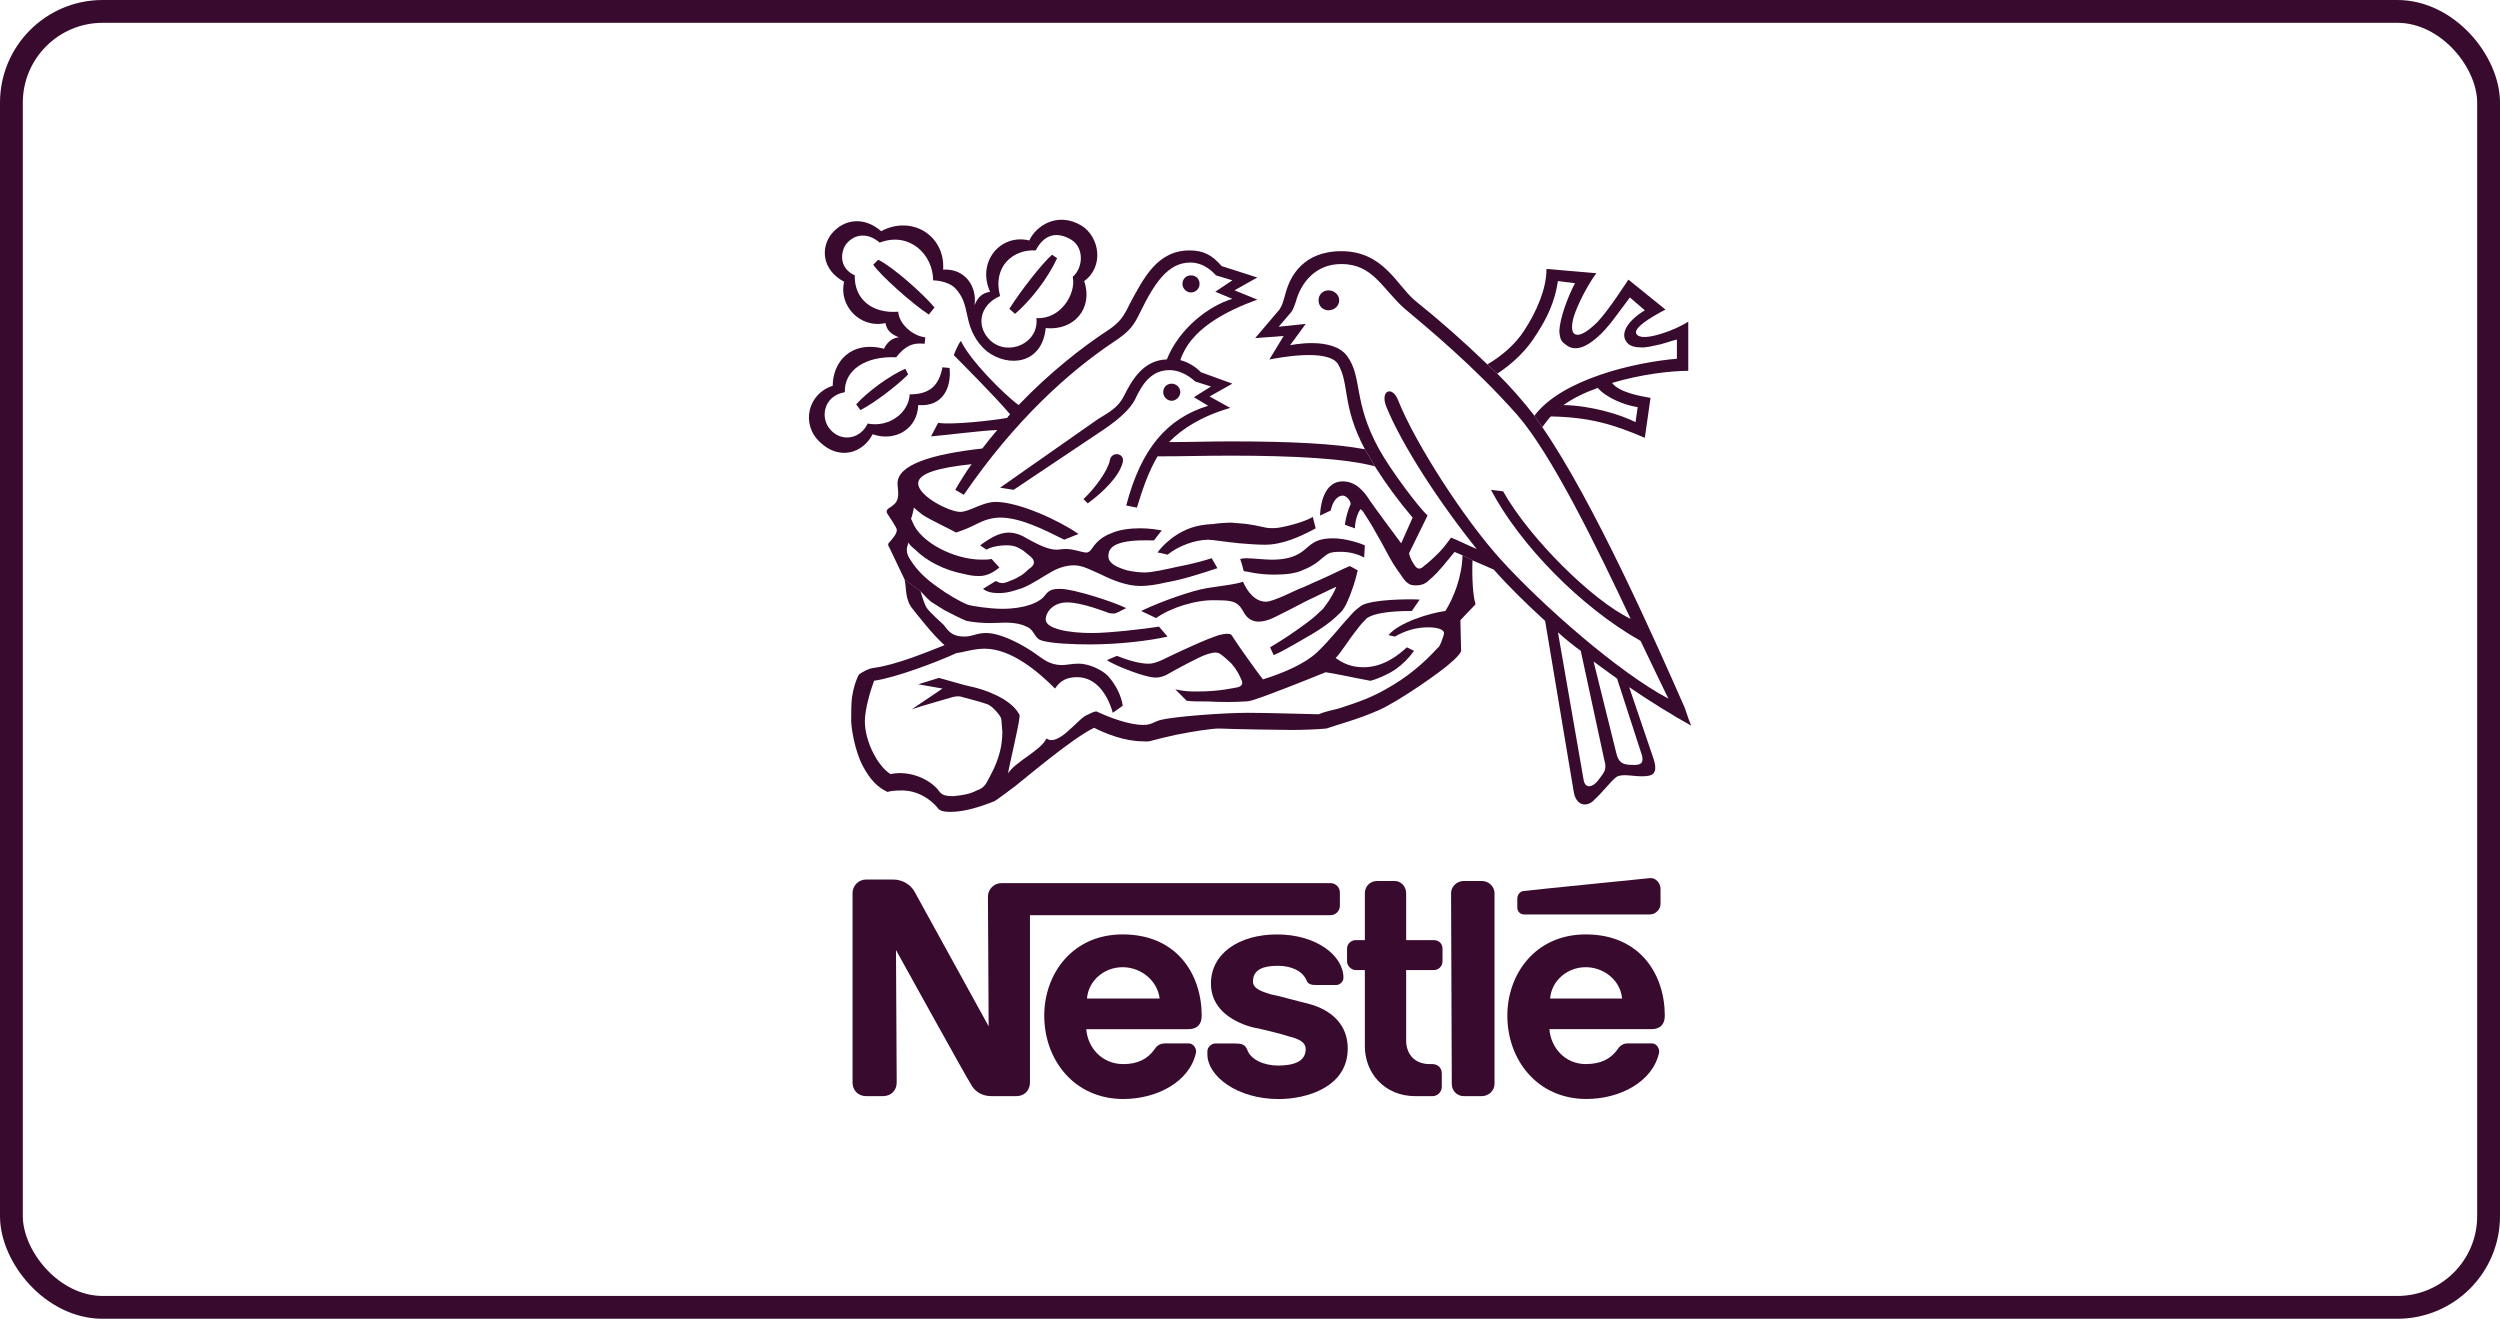
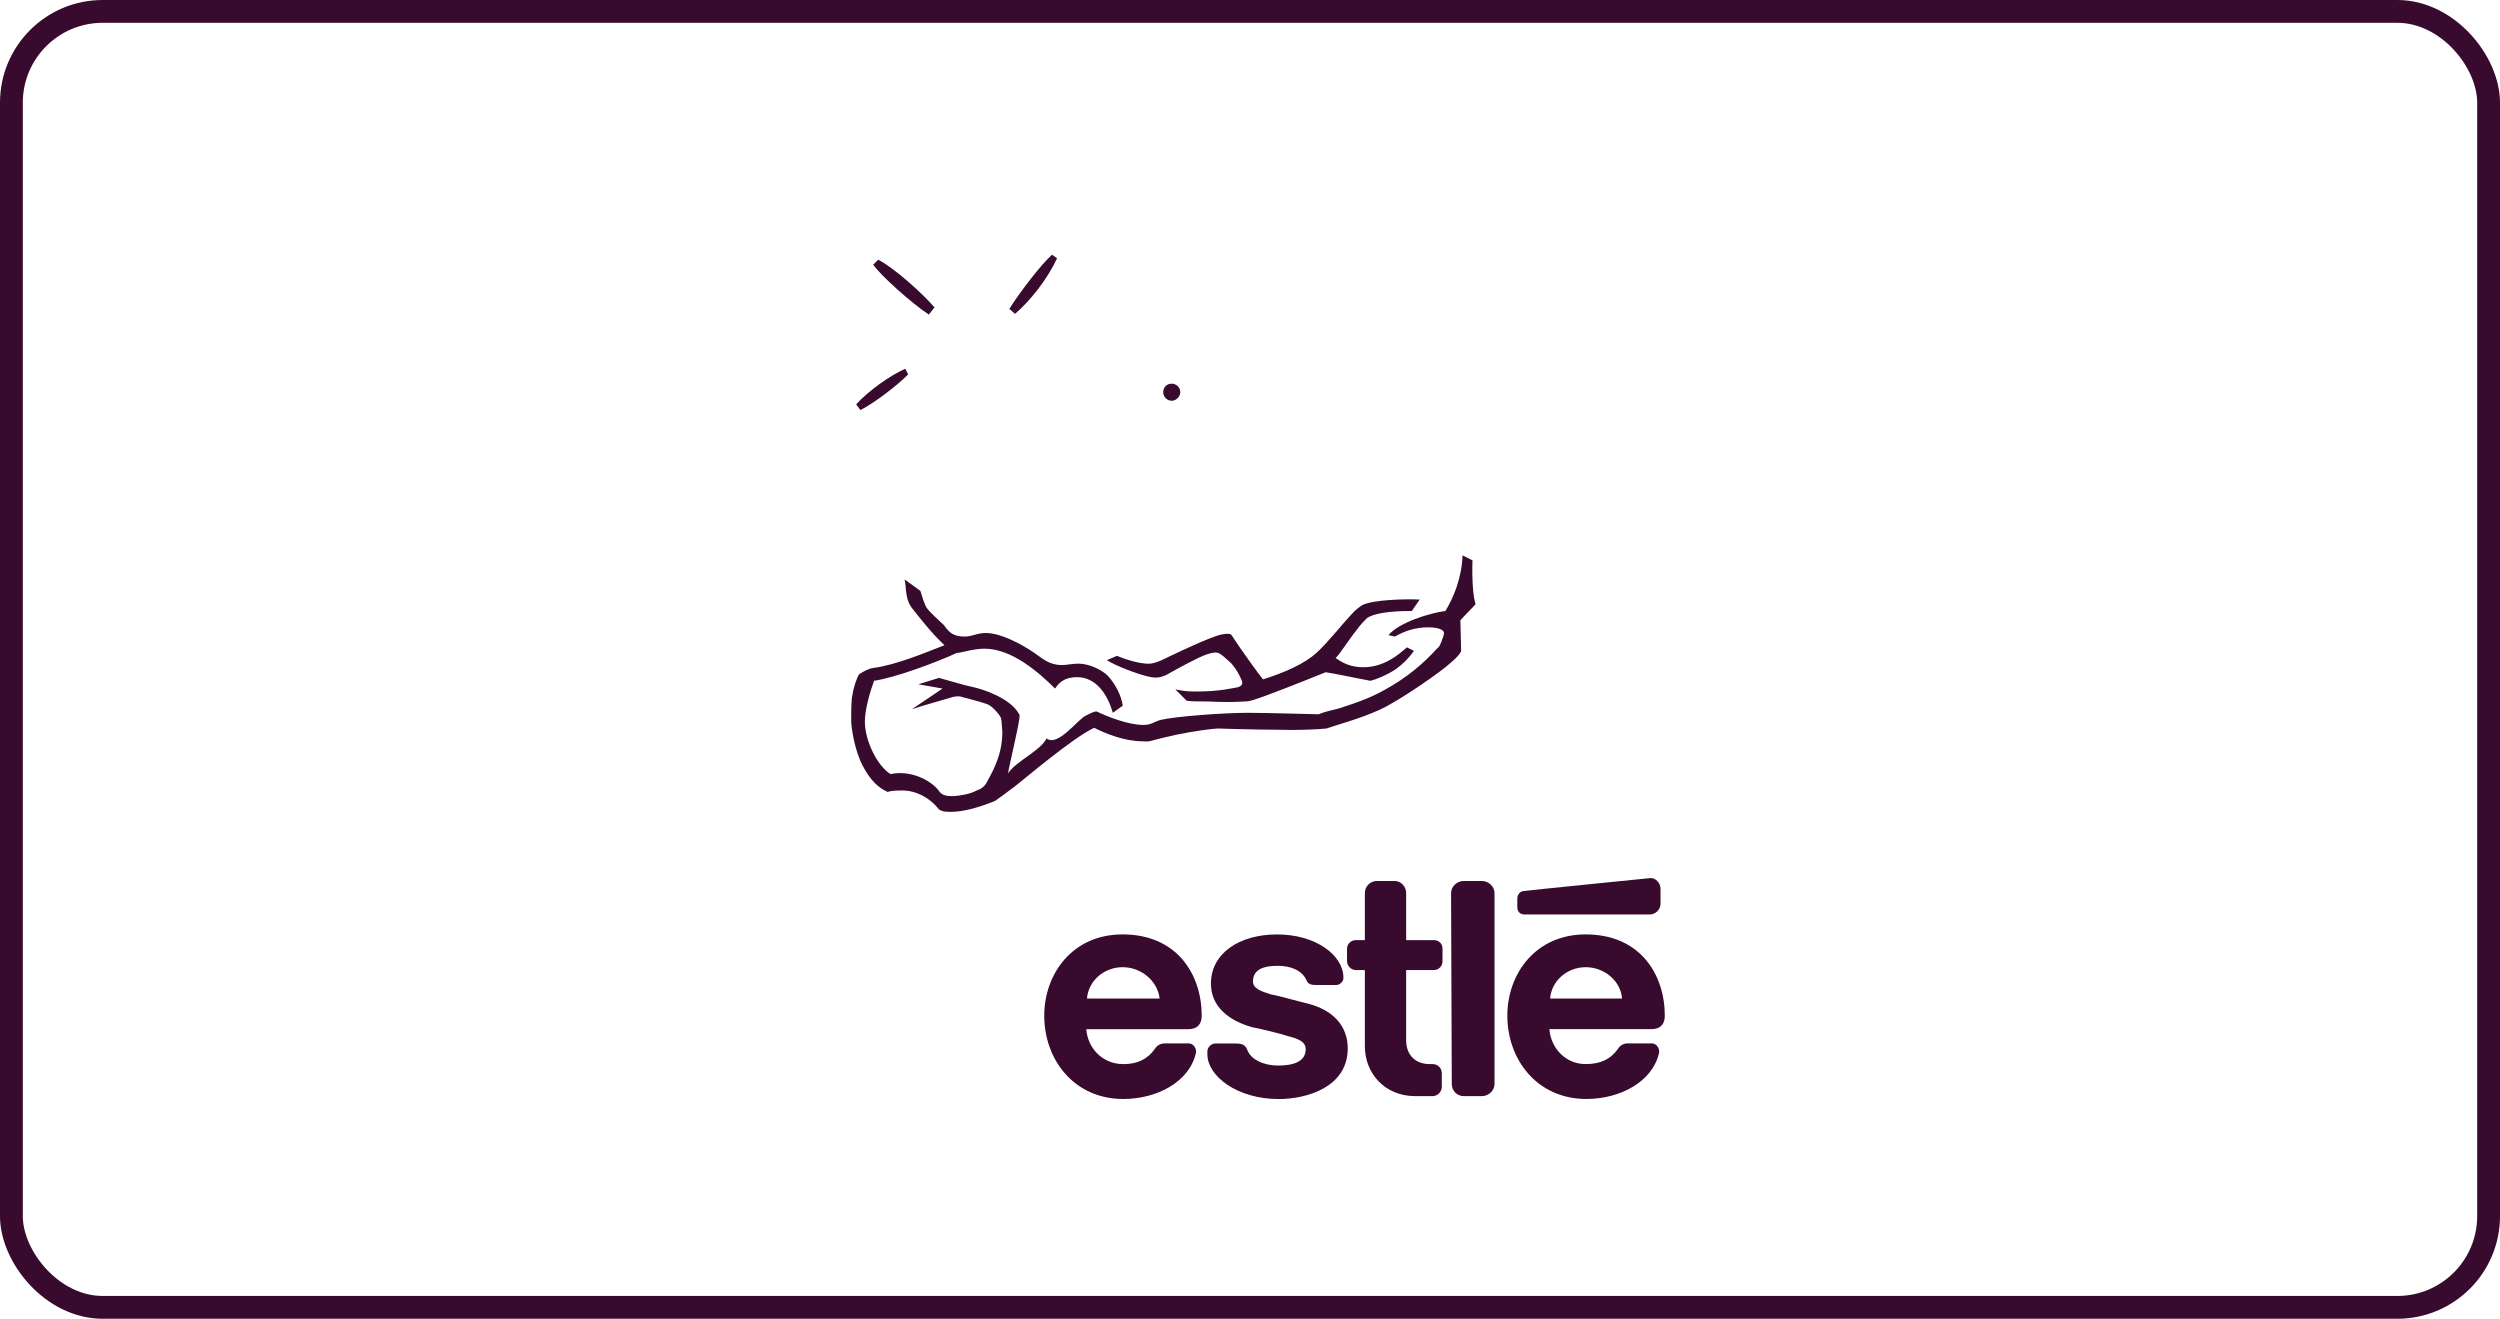
<svg xmlns="http://www.w3.org/2000/svg" id="Layer_2" width="1095.72" height="578" viewBox="0 0 1095.72 578">
  <defs>
    <style>.cls-1{fill:none;stroke:#380a2e;stroke-miterlimit:10;stroke-width:10px;}.cls-2{fill:#380a2e;}</style>
  </defs>
  <g id="Layer_1-2">
    <rect class="cls-1" x="5" y="5" width="1085.72" height="568" rx="40" ry="40" />
-     <path class="cls-2" d="M438.32,129.75c-9.37,4.06-10.62,13.74-4.06,19.67,7.81,6.87,21.23.94,19.98-9.99,10.62.62,17.49-10.62,15.93-18.11,4.68-4.06,5-12.8-.63-16.24-6.24-3.75-11.87-2.5-15.61,4.68-9.68-.62-19.05,6.87-15.61,19.98l-4.37-1.87c-5.93-12.8,4.37-25.61,17.18-22.48,2.81-6.24,12.18-12.8,22.8-6.56,8.12,5,9.99,18.11,1.25,24.36,4.06,11.87-4.37,21.86-16.86,20.61-1.56,15.61-15.93,17.49-25.61,10.31-5.31-4.37-7.49-9.99-8.43-14.36-1.25-4.68-1.25-8.75-5.62-13.43-3.44-3.44-9.68-3.44-9.68-3.44,0-11.24-10.3-21.54-23.42-16.55-4.68-4.06-10.62-4.37-14.67.62-2.19,2.81-3.75,10.3,3.75,13.74-.31,10.31,7.49,16.86,19.05,15.93.31,5.31,6.25,10.61,11.87,11.24l-.31,2.81c-5.62-.62-8.74,1.25-12.49,5.93-13.43-.63-22.8,5.62-22.48,15.3-9.37,1.56-11.24,11.55-5.93,16.86,5.31,5.31,13.12,3.12,15.93-3.12,9.68,1.87,18.11-5,18.42-12.8,8.75,0,12.8-3.75,14.36-11.87l3.12.31c.93,8.74-3.12,17.17-13.74,16.24-.31,10.62-10.3,16.24-19.98,12.8-4.37,8.43-14.68,11.55-23.11,3.44-8.43-7.81-5.31-21.23,5.62-24.67,0-10.3,7.81-19.99,22.48-16.24,0,0,1.87-4.68,6.56-5-3.12-1.25-5.31-2.81-5.93-6.25-11.24,2.5-20.61-7.8-18.11-18.11-9.99-5.31-10.3-15.3-5.31-21.23,5.31-6.25,14.05-7.49,21.54-.94,13.43-7.18,28.11,1.87,27.17,16.86,9.37-.63,14.99,7.18,13.74,15.61,1.56-3.75,3.43-5.31,6.87-5.93l4.37,1.87ZM476.73,220.62l-1.87-1.87c5.31-5,10.62-12.49,11.55-16.86.62-4.37,6.87-3.43,5.62.94-1.56,5.94-8.43,12.81-15.3,17.8M522.01,128.19c2.19,0,3.75-1.87,3.75-3.75,0-2.19-1.56-3.75-3.75-3.75s-3.75,1.56-3.75,3.75c0,1.87,1.56,3.75,3.75,3.75M582.27,136c2.5,0,4.68-1.87,4.68-4.37s-2.19-4.37-4.68-4.37-4.37,1.87-4.37,4.37,1.87,4.37,4.37,4.37" />
    <path class="cls-2" d="M396.48,254.04c.94,4.06,0,8.75,3.75,13.12,1.25,1.56,8.43,10.93,13.74,15.61-7.18,2.81-21.23,8.74-31.22,9.99-2.19.31-4.37,1.56-6.25,2.81-1.25,2.19-2.5,5.94-3.12,10.31-.31,3.12-.31,6.56-.31,9.99,0,3.12,1.56,13.12,5,19.67,3.43,6.56,6.87,9.68,10.93,11.56.94-.32,2.81-.63,5.62-.63,7.49-.31,13.43,4.06,16.24,7.49.94,1.56,3.12,1.88,5.62,1.88,6.24,0,13.11-2.19,19.36-4.68,1.56-.94,5.31-3.75,9.05-6.56,4.06-3.13,25.29-21.23,34.66-25.61,4.99,2.5,13.12,5.93,21.55,5.93.31,0,1.87.31,3.75-.31,2.5-.63,5.94-1.56,10.31-2.5,7.49-1.56,16.24-2.81,19.05-2.81,6.87.32,27.16.63,32.17.63s12.18-.31,14.99-.63c4.37-1.56,14.05-4.06,23.11-8.12,9.05-4.06,28.1-17.49,31.22-20.61,1.56-1.25,3.12-2.81,4.06-4.06.31-.62.63-.94.63-1.25s-.32-13.43-.32-13.43c0,0,4.68-5,6.56-6.87v-.62c-.94-2.5-1.56-10.62-1.25-18.74l-4.37-2.19c-.31,9.99-4.06,18.74-7.49,24.36-6.87.93-20.3,4.99-24.98,10.61l2.81.63c4.37-2.5,9.06-4.06,14.68-4.06,4.68,0,6.87,1.25,6.87,2.5,0,.94-.94,3.12-1.25,4.06-.32.63-.63,1.87-1.56,2.5-6.56,7.18-13.74,13.12-22.79,18.11-5.94,3.43-11.87,5.62-20.61,8.43-2.81.63-6.56,1.56-8.74,2.5-3.44,0-20.92-.63-31.23-.63s-31.54,1.56-38.09,3.12c-3.12.94-4.06,2.19-7.49,2.19-6.56,0-15.3-3.44-20.61-5.94-.94,0-2.81.94-4.68,1.88-3.75,1.87-12.18,13.74-17.18,9.99-2.5,5.31-13.42,9.99-16.86,15.3.31-2.5,4.68-20.61,5-24.36,0-.63.31-1.25-.31-1.87-3.74-6.56-14.99-10.61-21.23-11.87-1.56-.31-2.5-.63-3.75-.94l-9.99-2.81-9.05,2.81,10.61,1.87-13.43,9.06c2.5-.94,16.86-5,17.8-5.31,1.25-.31,2.81-.62,4.37,0,2.19.63,7.5,1.87,10.93,3.12,1.87.63,4.99,4.06,5.93,5.93.31.93.31,2.5.63,6.25,0,2.18-.31,5.62-.94,8.12-1.56,6.56-4.68,11.55-5.62,13.43-1.25,2.5-2.81,3.44-4.68,4.06-2.81,1.56-6.56,2.19-10.3,2.5-2.81,0-4.68-.31-5.93-1.87-3.43-5-12.49-9.68-21.55-7.81-5.62-3.43-11.24-14.36-11.24-23.11,0-5.31,2.5-13.74,4.06-17.8,9.06-1.25,27.48-8.12,36.22-12.18,1.87,0,7.18-1.87,12.18-1.87,11.87,0,23.73,10.31,30.91,17.48,1.25-1.87,3.43-4.99,9.68-4.99,8.43,0,13.43,7.81,15.62,15.62l4.37-3.12c-.63-4.37-3.12-9.37-6.56-13.12-2.81-2.81-8.43-5.31-12.8-5.31-2.81,0-5.31.62-7.18.62-5.93,0-8.43-2.81-13.11-5.93-4.68-3.12-13.74-8.12-20.3-8.12-4.06,0-5.94,1.56-9.37,1.56-5,0-6.87-1.87-9.05-5-1.25-1.25-6.25-5.62-7.49-7.49-.94-1.25-2.19-5.31-2.81-7.49l-6.88-5ZM409.59,134.75l-2.5,3.12c-7.18-4.68-21.23-17.17-24.36-21.86l2.18-2.18c6.87,3.43,19.98,15.3,24.67,20.92M396.79,161.61l1.25,2.5c-5.31,5.31-15.3,12.8-20.92,15.62l-1.87-2.5c4.99-5.62,14.99-12.81,21.54-15.61M461.12,111.64l2.19,1.56c-4.37,9.37-11.87,18.74-18.43,24.36l-2.5-2.19c4.68-7.49,14.36-19.99,18.74-23.73" />
-     <path class="cls-2" d="M679.7,182.53c-1.25,1.25-2.5,3.12-3.75,4.68l-3.44-5c11.87-15.92,43.72-23.42,62.45-24.98v-8.43c-2.5.62-4.99,1.56-7.49,2.18-3.12.62-6.25,1.56-8.74,1.25-2.81,0-4.99-.94-5.93-2.5-2.5-3.43,0-8.74,8.11-13.74l-6.56-5.62c-5,6.56-9.68,13.74-14.68,17.8-4.68,4.06-9.37,5.93-13.11,3.12-2.19-1.56-2.81-2.18-3.13-6.24.31-5.93,3.75-14.99,6.87-20.92l-7.49-.94c-1.25,9.05-5,16.55-9.06,22.79-4.68,7.81-10.92,13.43-17.49,17.8l-4.37-4.06c5.31-3.12,11.87-8.12,16.24-14.99,5.31-8.12,9.68-18.11,9.68-26.86l21.86,1.88c-3.12,4.06-8.12,13.12-9.99,19.36-.94,3.43-.94,6.25.31,7.18,2.19,1.56,6.25-1.25,10.31-5.31,5.62-6.24,11.24-15.3,13.42-18.42l16.24,13.12c-7.19,3.75-14.05,8.12-12.8,10.61,1.25,2.19,5.93,1.56,10.93,0,4.06-1.25,8.43-3.12,11.86-5.31v21.55c-7.8,0-20.92,1.56-33.41,5.31,3.12,4.06,11.56,5.62,16.86,6.56l-2.5,17.49c-13.74-5.93-24.36-9.05-41.22-9.37l5.62-5c12.18.31,24.67,4.06,31.54,7.49l.93-6.56c-6.24-.94-14.05-4.37-17.48-8.43-5.31,1.87-10.62,4.37-14.99,7.49l-5.62,5ZM403.35,259.03c1.56,1.56,2.81,3.12,4.68,4.68,1.87,1.25,4.06,2.5,5.94,3.75,3.12,1.56,6.56,3.44,9.68,4.68,3.12.62,6.87.94,10.3.94,5,0,10.93-.94,15.93,1.56,3.44,1.25,3.44,5,6.25,5.93,4.06,1.56,15.3,1.87,21.55,1.87,12.49,0,25.92-1.56,34.04-3.43l-3.75-4.37c-5.62.94-21.86,2.81-29.35,2.81-10.31,0-20.3-1.87-20.3-5.93,0-3.12,3.12-7.49,9.37-7.49,6.56,0,16.55,4.06,18.42,4.68,1.87.31,2.5.31,3.75-.31l3.75-1.88c-4.99-2.5-22.8-8.43-29.04-8.43-2.81,0-4.68.31-6.56,2.81-2.18,3.12-8.74,5.93-18.74,5.93-5.62,0-13.74-1.25-15.3-1.87-3.12-1.25-9.06-4.68-12.8-7.49-5-3.43-9.37-7.49-12.18-12.18-.94-1.25-1.56-2.81-1.56-4.37,0-1.25.62-2.19.62-3.12.94,1.25,1.88,2.19,3.12,3.12,5.31,5.31,13.12,9.05,21.23,10.62,2.5.62,4.37.93,6.87.93,3.43,0,6.56-1.87,8.74-3.75l-3.43-3.75c-.94.31-3.12.31-4.37.31-11.87,0-26.86-7.49-30.29-16.55-.31-.94-.94-1.25-.31-2.19.31-.94.62-2.5.94-4.06.62.63,2.19,1.87,3.75,3.12,4.37,2.81,12.8,6.56,14.68,7.81,4.06-1.25,7.18-2.81,9.68-4.06,2.5-1.25,5.93-2.5,9.68-2.5,8.74,0,18.73,5,28.1,9.68l6.24-2.5c-8.43-5.93-26.23-14.05-36.22-14.05-5.93,0-11.55,4.37-15.61,4.37-4.68,0-18.42-6.87-18.42-12.49,0-4.37,8.74-6.87,23.42-8.43-2.5,3.44-5,7.49-7.18,11.24l3.75,2.19c22.48-32.79,46.21-54.02,65.89-67.14,7.18-4.68,8.74-7.49,11.24-12.49,6.25-12.8,12.18-22.17,22.17-22.17,4.68,0,8.43,2.5,11.24,5.62l7.18,2.18-7.49,5,7.49,3.12c-9.68,2.81-23.11,12.49-28.73,26.54-10.31.31-15.3,9.05-18.74,15.93-2.5,5-5.93,6.87-11.55,10.31l-42.79,29.98,5.93.94,39.66-26.54c7.81-5.31,11.55-9.37,13.43-12.81,3.44-7.49,7.49-13.12,15.3-13.12,3.75,0,7.81,1.88,11.24,5l6.87,2.19-7.49,4.68,6.25,3.75c-18.11,5.62-29.35,18.74-35.91,43.72l4.68.94c2.5-8.12,5-15.61,9.06-22.48,10.62,0,21.23-.31,31.85-.31,27.79,0,50.9,1.25,63.39,4.68l-4.37-7.49c-13.43-2.5-32.79-3.44-59.02-3.44-9.06,0-17.8.31-26.86.31,5.93-5.94,14.05-11.24,26.86-14.99l-9.06-5,9.99-5.62-13.74-5c-2.19-2.19-5.31-4.37-9.06-5.31,4.37-13.43,19.36-21.23,33.72-26.54l-9.99-4.06,9.99-5.62-15.61-5c-4.06-4.68-7.81-6.87-14.05-6.87-14.36,0-20.3,12.49-26.23,23.42-2.81,5.93-4.68,8.43-9.99,11.87-10.93,7.18-25.3,18.42-38.72,32.48-6.87-5-21.54-19.98-25.29-28.1-1.56,1.87-3.12,6.25-3.12,6.25,1.56,1.56,18.43,18.42,24.67,25.92-.31.31-.94.94-1.25,1.56-6.87,1.25-24.36,3.12-30.29,2.18l-3.12,5.93c4.37-.31,21.55-2.5,29.04-2.81-2.19,2.5-4.37,5.31-6.56,8.12-22.48,2.5-37.16,7.18-37.16,15.3,0,1.25.31,2.81.31,4.37,0,3.43-1.25,4.68-3.75,6.25-1.56.94-1.56,1.87-.93,2.81.62.94,4.06,5.93,4.06,6.87,0,1.87-1.56,3.43-2.81,5-1.25,1.25-1.25,1.56-.31,3.12l6.56,13.74,6.87,5Z" />
-     <path class="cls-2" d="M432.39,240.92l-2.81-1.87c1.56-1.25,4.68-3.43,7.81-4.68,1.5-.58,3.08-.9,4.68-.94,3.12,0,5.93,1.25,8.43,2.81,4.06,2.19,8.74,4.68,12.49,4.68,1.25,0,2.5-.31,4.06-.31,3.75,0,7.18,1.56,9.06,1.56,1.25,0,1.87-.94,2.81-2.19,1.87-2.81,4.68-5,8.12-6.25,3.44-1.56,8.12-2.19,12.8-2.19,4.06,0,7.49.63,9.37.94,0,0-2.81,3.43-3.43,4.37-4.06,0-11.24-.31-15.93,1.56-3.12,1.25-4.06,3.12-4.06,5.31,0,3.43,4.06,5,8.12,6.24,2.81.63,5.62.94,7.81.94,3.12,0,8.74-1.25,14.36-2.5,6.87-1.25,13.12-3.12,14.99-3.75l2.5,4.37c-7.49,2.5-15.3,5-22.48,6.25-4.06.94-7.81,1.56-11.24,1.56-5.93,0-12.18-2.5-17.17-5-4.37-1.87-8.12-4.06-11.87-4.06s-7.49,1.25-10.93,3.43c-1.87.94-7.18,4.68-11.87,6.56-3.75,1.25-6.56,2.19-10.3,2.19-3.12,0-5.31-.62-6.87-1.87l5.62-3.44c.94.62,2.18.93,2.81.93.94,0,1.87-.31,4.06-1.25,1.25-.31,3.12-1.56,4.37-2.19,2.19-1.56,2.81-2.5,3.75-3.12,1.87-1.25,2.5-3.12.31-5-1.25-.94-2.19-1.87-3.44-2.81-2.19-1.25-3.43-2.19-7.18-2.19-4.06,0-7.18.93-8.74,1.87ZM614.13,238.11l5-11.24c-6.03-7.1-11.56-14.61-16.55-22.48l-4.37-7.49c-10.3-19.36-6.56-28.73-11.87-37.47-4.68-6.87-26.54-2.5-29.98-1.87l6.25-10.31-12.49.94,10.62-12.49c1.25-1.88,1.56-3.12,2.81-7.5,1.87-6.87,7.49-18.11,24.36-18.11,18.42,0,24.35,14.99,32.16,21.55,11.04,8.88,21.67,18.26,31.85,28.1l4.37,4.06c5.8,5.78,11.23,11.94,16.24,18.42l3.44,5c22.48,32.48,49.96,94.62,62.45,123.03.94,2.81,1.88,5.62,2.81,7.8-8.43-4.68-17.49-10.31-27.16-16.86l-5.31-3.75-10.31-7.49-5.62-4.68c-3.47-2.53-6.8-5.24-9.99-8.12l11.24,64.64c.63,4.06,4.06,3.44,6.56,0,2.5-3.43,3.75-4.37,2.5-8.74l-10.3-47.77,5.62,4.68,9.99,40.28c.94,3.75,2.5,5,6.87,5,4.37.31,5-1.25,4.37-4.06l-10.93-33.72,5.31,3.75,10.3,30.29c2.81,7.8,0,8.74-4.68,8.74-4.37,0-8.75-1.25-11.24.31-2.5,1.88-5.62,6.25-9.68,9.99-3.12,3.44-8.11,2.81-9.06-3.75l-12.49-74.63c-7.8-7.18-15.61-14.68-22.48-22.48-2.81-1.25-6.25-2.81-9.37-4.06l-4.37-2.19c-1.87-.94-3.12-1.25-3.44-1.56-3.43,4.06-6.87,8.74-10.61,11.87-1.88,1.87-3.44,2.81-6.25,2.81-.94,0-2.19,0-3.13-.62-1.25-.63-2.18-1.87-3.43-3.75-.94-1.25-2.19-3.12-3.44-5-2.5-4.06-5-9.37-7.49-13.43-2.5-4.68-5-8.12-5.31-8.74-.32-.94-1.56-1.87-1.56-1.87-1.56,1.87-2.5,5.93-2.5,8.43l-4.37-1.56c.31-3.12,1.56-7.18,2.5-9.05,0-1.56-1.87-3.75-3.44-3.75-2.19,0-4.37,2.19-5.31,6.56l-4.68,2.19c.32-7.18,2.81-14.99,9.99-14.99,5.62,0,9.37,4.37,11.87,8.43,2.8,4.05,11.86,16.23,13.73,18.73l3.43,4.37c.63,2.81,1.88,4.37,2.5,5.31,1.25,1.87,2.5,1.87,4.37,0,.94-.62,3.44-2.81,6.25-5.62,2.19-2.19,4.37-5.31,5.31-6.56,2.5.94,7.49,3.43,11.24,5-16.55-20.61-32.79-45.59-39.66-62.45-2.81-7.18,2.81-9.37,5.31-2.5,7.49,18.74,29.04,52.15,44.97,69.63,18.11,19.98,51.52,49.34,73.38,60.89-3.12-6.25-7.18-14.99-12.18-25.29-26.54-14.99-53.08-42.47-65.57-66.2l5.31.62c11.56,20.61,39.35,48.09,55.9,55.9-14.99-31.85-34.66-72.13-49.65-89.31-19.05-21.55-39.65-38.41-49.65-46.84-9.68-8.74-13.74-19.36-27.48-19.36-11.56,0-17.8,8.43-19.98,16.55-.63,1.87-.94,2.81-1.88,4.37l-5.62,6.56,11.86-1.25-6.87,9.37s18.42-4.06,24.98,4.68c6.87,9.37,2.5,19.98,14.05,40.91,5,9.06,17.17,25.29,21.23,29.04l-8.12,16.55-3.43-4.37Z" />
-     <path class="cls-2" d="M545.11,250.29s-.94-3.75-1.56-5.31c0,0,1.25-.31,2.81-.31,2.19,0,8.43.63,10.93.63,9.37,0,12.8-2.81,15.62-5.31,2.5-2.19,5-4.06,11.24-4.06,5.62,0,12.18,2.19,14.05,3.12l-.31,5.31c-2.81-1.56-6.56-2.5-9.99-2.5-2.19,0-4.37,0-5.94.94-1.56.93-2.81,2.19-4.37,3.43-1.56,1.25-3.75,2.5-6.87,3.75-2.81,1.25-6.56,1.87-12.18,1.87-7.17,0-11.23-1.25-13.42-1.56M506.71,270.9l-6.56-3.12c9.06-4.37,22.79-9.06,28.73-9.99,5.62-.94,12.18-1.56,15.93-2.81,1.87,4.37,5.31,8.74,9.99,8.74,1.88,0,4.68-1.25,7.8-2.5,3.44-1.56,6.56-3.12,8.43-3.75,1.88-.94,7.81-3.43,13.12-5.93,1.87-.94,7.18-3.44,7.49-3.44l3.43,1.87c-.93,4.37-2.81,9.99-4.68,14.05-.63,1.56-1.56,2.81-2.19,3.75-1.56,1.56-4.06,4.06-7.18,6.25-3.43,2.5-7.8,5-12.18,7.49-3.43,1.87-6.87,4.06-10.61,5.62l-1.56-3.43c5.5-3.25,10.81-6.79,15.92-10.62,2.1-1.51,4.09-3.18,5.93-5,1.25-.94,1.88-1.88,2.5-2.81,1.56-1.87,4.06-6.25,4.68-8.12-2.19.94-9.68,4.68-13.12,6.25-4.06,2.19-10.3,5.31-14.05,7.18-2.5,1.25-5,1.87-6.87,1.87-4.06,0-5.94-2.81-6.87-4.68-2.5-4.37-5-4.68-12.18-4.68-8.12-.31-19.36,3.12-25.92,7.8M511.7,243.11s-3.44-.94-4.37-.94c2.19-3.12,5.31-5.62,7.49-7.18,4.68-3.12,9.37-5,16.86-5.31,1.87-.31,5.93-.62,8.12-.62,2.19.31,5.62.31,8.74.94,2.19.31,4.37.94,6.24,1.25.94.31,4.68.31,5.93,0,5.31-.94,11.55-2.81,14.68-4.68l1.25,5c-6.87,3.75-14.68,7.18-22.17,7.18-3.44,0-7.49-.31-11.24-.63-6.25-.62-11.87-1.56-13.74-1.56-5.3,0-12.8,2.5-17.79,6.56" />
    <path class="cls-2" d="M679.39,437.65c.62-7.8,7.49-13.74,15.61-13.74s15.3,5.93,15.93,13.74h-31.54ZM729.66,445.14c0-17.8-10.62-35.6-34.66-35.6-22.17,0-34.35,17.49-34.35,35.6,0,19.36,13.11,36.53,34.66,36.53,14.67,0,29.04-7.49,31.85-20.3.31-1.56-.94-4.06-3.12-4.06h-10.62c-1.8-.02-3.47.94-4.37,2.5-3.12,4.37-7.49,6.56-14.05,6.56-9.05,0-15.3-7.19-15.92-15.3h44.65c4.06,0,5.93-2.19,5.93-5.93M476.41,437.65c.62-7.8,7.49-13.74,15.61-13.74s15.3,5.94,16.24,13.74h-31.85ZM526.69,445.14c0-17.8-10.62-35.6-34.66-35.6-22.17,0-34.35,17.49-34.35,35.6,0,19.36,13.11,36.54,34.66,36.54,14.68,0,29.04-7.49,31.85-20.3.31-1.56-.94-4.06-3.12-4.06h-10.62c-1.87,0-3.43.94-4.37,2.5-3.12,4.37-7.49,6.56-13.74,6.56-9.37,0-15.62-7.18-16.24-15.3h44.65c4.06,0,5.94-2.19,5.94-5.93M620.37,480.43c-13.74,0-22.17-10.3-22.17-21.86v-33.41h-4.06c-1.88,0-3.75-1.87-3.75-3.75v-5.62c0-2.18,1.87-3.74,3.75-3.74h4.06v-20.61c0-2.81,2.19-5.31,5.31-5.31h7.8c2.81,0,4.99,2.5,4.99,5.31v20.61h12.18c2.19,0,3.75,1.56,3.75,3.74v5.62c0,1.88-1.56,3.75-3.75,3.75h-12.18v30.92c0,5.93,3.75,10.3,10.31,10.3h1.25c2.18,0,4.06,1.56,4.06,4.06v5.93c0,2.19-1.88,4.06-4.06,4.06h-7.49ZM665.02,393.93v3.75c0,1.87,1.25,3.12,3.13,3.12h54.96c2.5,0,4.68-2.19,4.68-4.68v-6.56c0-2.5-2.19-5-4.68-4.68,0,0-53.09,5.31-54.96,5.62-1.88,0-3.13,1.56-3.13,3.43M655.03,391.43c0-2.81-2.5-5.31-5.62-5.31h-7.8c-3.13,0-5.62,2.5-5.62,5.31l.31,83.69c0,2.81,2.19,5.31,5.31,5.31h7.8c3.12,0,5.62-2.5,5.62-5.31v-83.69ZM513.57,175.66c1.87,0,3.75-1.87,3.75-3.75,0-2.19-1.87-3.75-3.75-3.75-2.19,0-3.75,1.56-3.75,3.75,0,1.87,1.56,3.75,3.75,3.75M485.16,289.32l4.37-1.87c3.75,1.56,9.68,3.44,13.74,3.44,2.5,0,4.37-.94,5.93-1.56,1.25-.62,15.93-7.8,23.11-10.3,2.19-.94,4.68-1.25,5.62-1.25,1.87,0,1.87.62,2.5,1.56,1.25,2.19,12.18,17.48,13.11,18.42,9.06-2.81,18.43-6.87,23.73-11.87,5.62-5.31,10.31-11.55,14.99-16.55,1.56-1.88,3.75-3.43,4.68-4.06,4.68-2.5,19.36-2.81,25.29-2.5l-3.44,5c-10.92,0-16.86,1.25-19.67,3.12-.94.94-2.81,2.81-4.37,5-3.75,4.68-7.8,11.24-9.37,12.49,3.12,2.18,6.56,4.06,12.18,4.06,9.06,0,15.62-5.62,19.05-8.74l3.12,1.56c-2.22,3.15-4.96,5.9-8.12,8.12-3.75,2.5-8.43,4.37-10.93,5-5.31-.94-16.86-3.44-19.67-3.75-9.99,4.06-26.54,10.61-31.85,12.18-1.21.41-2.47.63-3.75.63-4.37.31-10.31.31-15.93,0-3.75,0-7.49,0-9.37-.31l-4.99-5c4.37.93,5.93.93,9.99.93,9.37,0,15.61-1.56,17.49-1.87,1.87-.62,2.19-1.56,1.56-3.13-.94-2.18-2.19-4.68-4.37-7.18-1.25-1.25-3.75-3.44-4.68-4.06-1.25-.94-2.5-1.25-6.25,0-3.12.94-13.43,6.56-17.8,9.06-2.19.93-4.06,1.56-7.81.62-4.37-.94-14.36-4.68-18.11-7.18" />
-     <path class="cls-2" d="M583.21,387.06h-144.27c-3.44,0-5.94,2.81-5.94,5.93l.31,56.83s-30.91-56.21-32.48-59.02c-1.56-2.81-5-5.31-9.37-5.31h-11.87c-3.43,0-5.93,2.81-5.93,5.93v83.06c0,3.44,2.5,5.93,5.93,5.93h7.49c3.43,0,5.93-2.5,5.93-5.93l-.31-58.08s31.23,56.52,32.79,58.71c1.56,3.12,4.68,5.31,9.06,5.31h10.93c3.44,0,5.94-2.5,5.94-5.93v-73.38h131.77c2.19,0,4.06-1.88,4.06-4.06v-5.94c0-2.19-1.86-4.06-4.05-4.06" />
    <path class="cls-2" d="M559.79,423.29c6.25,0,10.93,2.18,12.8,6.25.63,1.87,2.19,2.18,4.37,2.18h8.74c1.25,0,3.12-1.25,3.12-3.12,0-9.99-12.18-19.05-29.04-19.05s-29.04,8.43-29.04,21.55c0,10.3,8.12,16.24,17.8,19.05,4.68.94,12.49,2.81,16.24,4.06,3.75.94,7.49,2.19,7.49,5.62,0,5.62-5.62,7.19-12.18,7.19-5.93,0-11.86-2.5-13.42-6.87-.94-2.5-2.81-2.81-5.31-2.81h-8.75c-1.56,0-3.43,1.56-3.43,3.44v1.25c0,9.68,13.12,19.67,31.23,19.67,12.49,0,30.29-5.31,30.29-22.17,0-10-6.56-16.86-17.49-19.67-4.06-.94-14.05-3.75-16.24-4.06-4.06-1.25-7.81-2.5-7.81-5.62,0-5.31,4.69-6.87,10.62-6.87" />
  </g>
</svg>